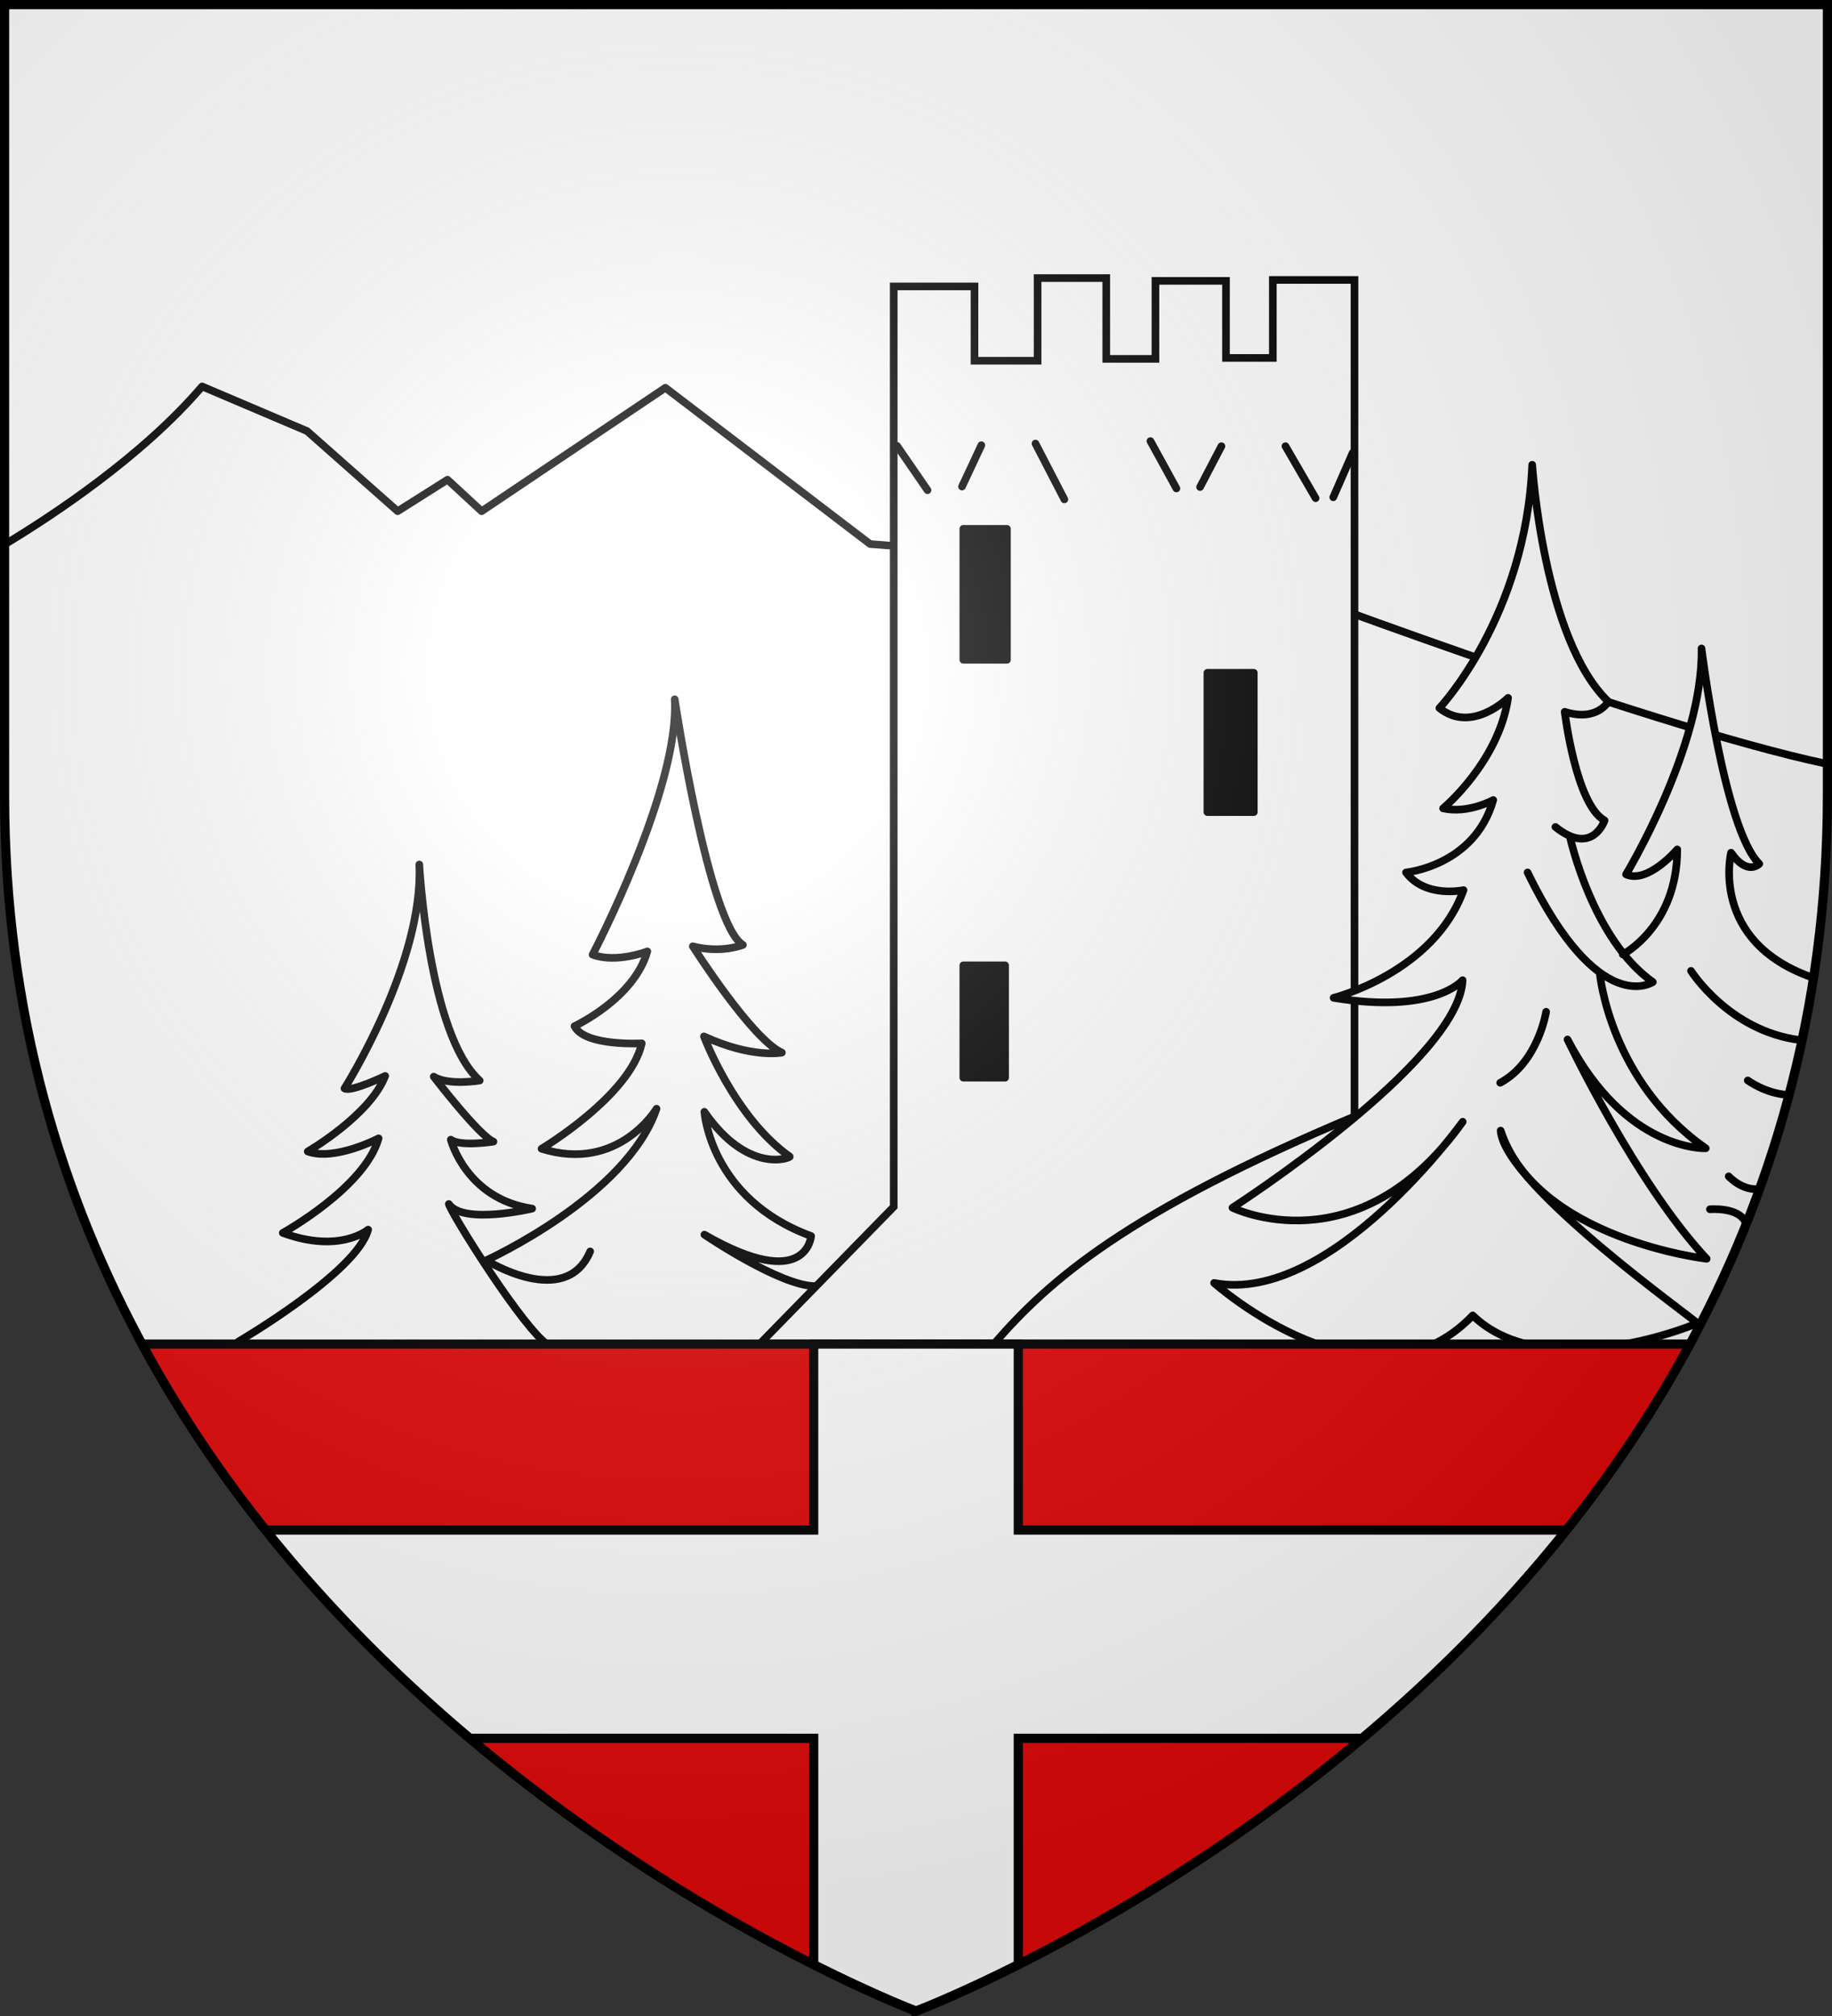
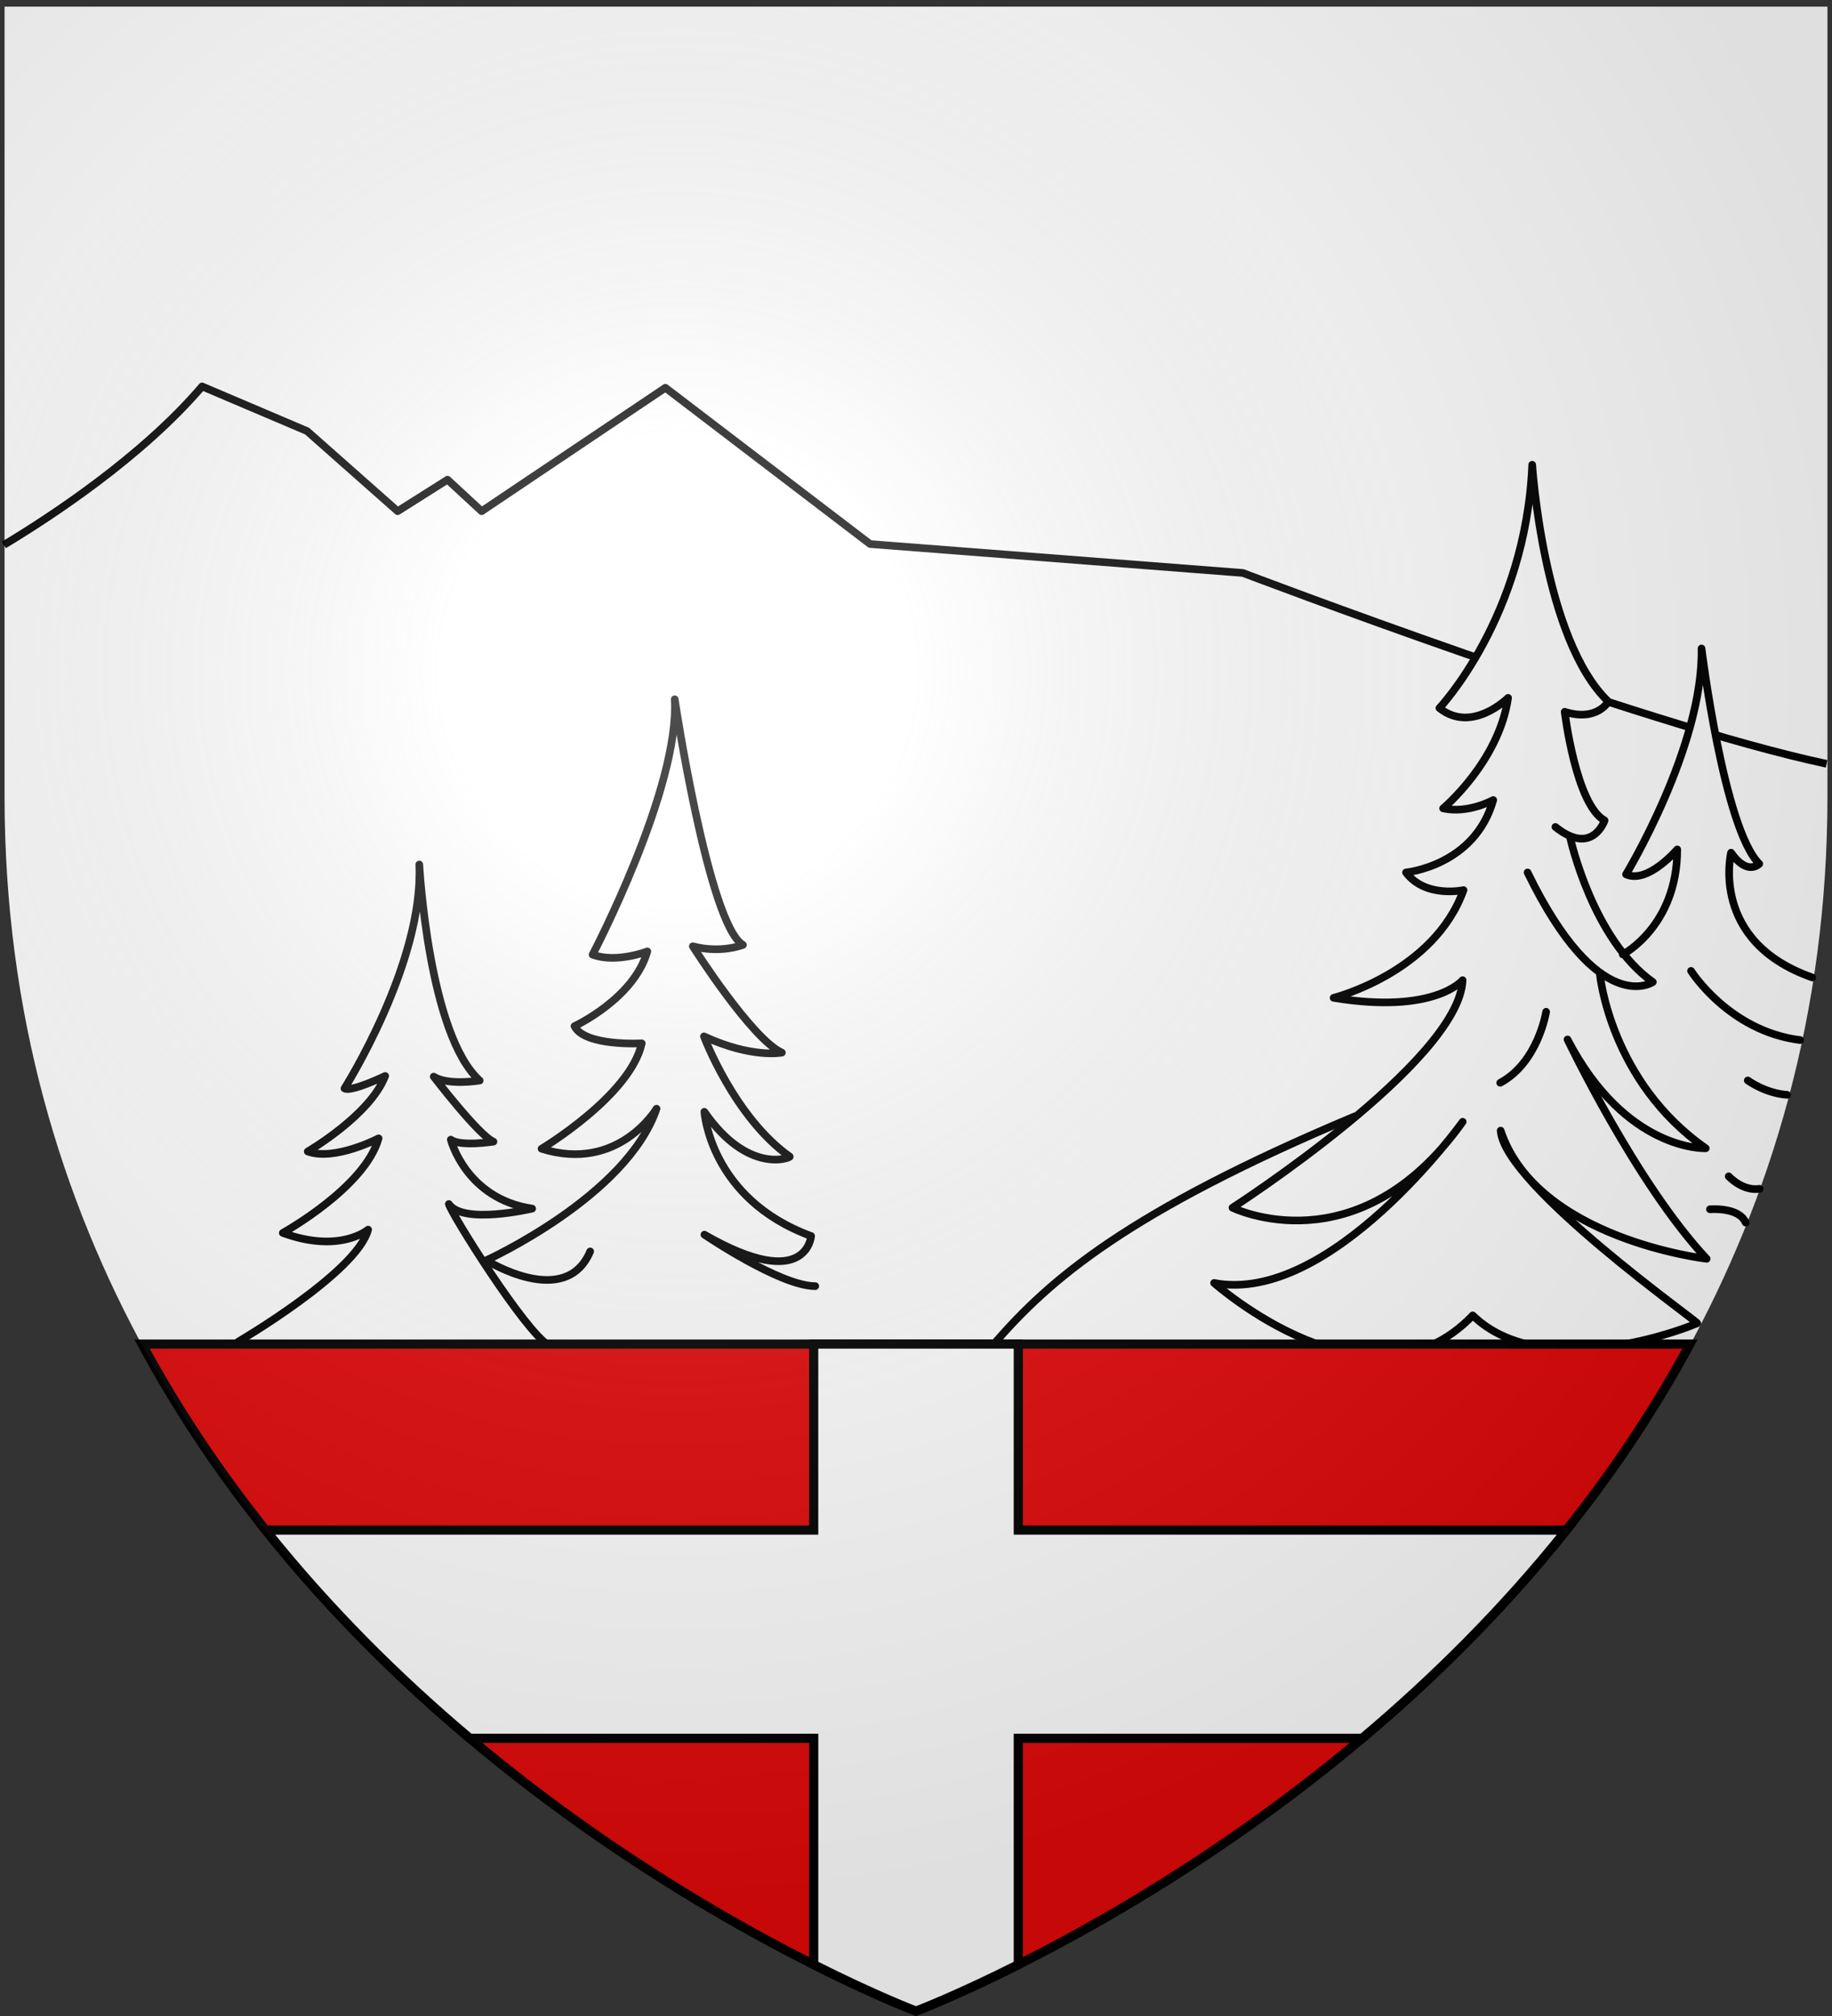
<svg xmlns="http://www.w3.org/2000/svg" xmlns:xlink="http://www.w3.org/1999/xlink" width="600" height="660" version="1.0">
  <rect width="100%" height="100%" fill="#333333" stroke="none" />
  <defs>
    <radialGradient xlink:href="#c" id="d" cx="221.445" cy="226.331" r="300" fx="221.445" fy="226.331" gradientTransform="matrix(1.353 0 0 1.349 -77.63 -85.747)" gradientUnits="userSpaceOnUse" />
    <linearGradient id="c">
      <stop offset="0" stop-color="#fff" stop-opacity=".314" />
      <stop offset=".19" stop-color="#fff" stop-opacity=".251" />
      <stop offset=".6" stop-color="#6b6b6b" stop-opacity=".125" />
      <stop offset="1" stop-opacity=".125" />
    </linearGradient>
    <g id="b">
-       <path id="a" d="M0 0v1h.5L0 0z" transform="rotate(18 3.157 -.5)" />
      <use xlink:href="#a" width="810" height="540" transform="scale(-1 1)" />
    </g>
  </defs>
  <path fill="#fff" fill-rule="evenodd" d="M300 658.5s298.5-112.32 298.5-397.772V2.176H1.5v258.552C1.5 546.18 300 658.5 300 658.5z" />
  <g stroke="#000" stroke-width="2.5">
    <path fill="none" stroke-linejoin="round" d="M1.273 178.393c15.709-9.446 45.223-28.847 64.915-51.88l34.387 14.62 29.658 26.228 16.334-10.32 11.175 10.32 60.176-40.417 67.054 51.166 122.072 9.46s130.298 49.566 191.191 62.493" />
-     <path fill="#fff" d="m248.938 439.85 43.767-44.77V93.78h26.45v24.322h20.667V91.043h22.491v26.451h16.109V91.955h23.099v25.235h15.349V91.651h26.74v290.13l84.093 58.217z" />
    <path fill="none" d="M325.606 439.887c18.109-20.837 43.171-42.983 118.426-74.571" />
-     <path fill-rule="evenodd" stroke-linecap="round" stroke-linejoin="round" d="M315.5 173.133h14.286v42.87H315.5zm79.936 47.126h15.197v45.605h-15.197zM315.5 316.03h13.677v36.788H315.5z" />
-     <path fill="none" stroke-linecap="round" stroke-linejoin="round" d="m293.787 145.97 9.993 14.511m17.623-14.726c-.967 2.15-6.34 13.544-6.34 13.544m24.071-14.082 9.456 18.274m28.19-19.09 8.51 15.506m14.74-13.833-6.99 13.377m27.962-13.377c.608 1.064 9.878 17.026 9.878 17.026m12.157-14.898-6.382 14.594" />
  </g>
  <path fill="#fff" stroke="#000" stroke-linecap="round" stroke-linejoin="round" stroke-width="2.5" d="M572.419 353.719s5.699 4.212 12.885 4.708m-25.269 37.466s9.527-.809 11.672 4.359m-5.535-15.142s4.514 4.944 10.101 4.084m-22.442-71.343s12.422 19.735 35.748 22.648m-58.099-28.022s17.838-9.245 17.838-34.398c0 0-9.671 11.394-16.763 8.17 0 0 25.36-41.923 24.715-73.956 0 0 7.307 59.121 18.913 70.516 0 0-3.869 4.084-9.242-3.655 0 0-7.145 29.023 26.597 40.847m-87.165 11.23s-2.58 16.569-15.041 23.257M524 319.07s3.343 34.965 34.649 56.855c0 0-26.126 1.167-45.274-35.622 0 0 22.479 47.176 45.578 71.803 0 0-55.62-6.385-67.474-41.957 1.246 17.934 65.643 63.206 64.375 63.085-17.776 7.142-54.48 15.933-73.516-2.596-33.515 35.05-84.709-10.619-84.709-10.619 38.333 7.302 81.42-52.772 81.42-52.772-34.345 48.342-75.408 28.137-75.408 28.137s74.272-47.856 75.376-74.49c0 0-9.118 11.25-42.247 5.777 0 0 32.825-8.209 42.551-35.268 0 0-12.461 2.736-18.844-5.777 0 0 22.492-2.128 28.57-23.714 0 0-8.206 4.56-16.412 2.736 0 0 18.236-15.202 21.275-36.18 0 0-11.853 11.857-22.491 3.344 0 0 28.266-29.796 30.394-79.658 0 0 3.647 57.16 24.922 77.53 0 0-3.647 6.689-14.285 3.344 0 0 3.648 30.404 13.07 35.572 0 0-3.952 11.858-16.109 2.129m4.863 3.648s7.294 33.14 27.05 47.126c0 0-17.628 12.161-41.031-35.877M267.01 421.056c-11.55 0-36.309-16.855-36.309-16.855 33.585 19.306 34.953.456 34.953.456-33.13-12.162-34.966-40.675-34.966-40.675 14.255 20.586 28.129 15.101 27.975 14.68-18.236-12.922-28.114-39.373-28.114-39.373 15.805 7.297 25.53 5.32 25.53 5.32-9.877-4.408-29.177-34.812-29.177-34.812 9.27 2.433 16.413-.456 16.413-.456-11.246-6.689-22.34-80.417-22.34-80.417 1.672 29.187-26.898 83.61-26.898 83.61 7.75 2.888 17.932-1.064 17.932-1.064-4.407 15.505-23.859 24.474-23.859 24.474 3.343 6.69 22.036 5.625 22.036 5.625-3.8 17.178-32.826 34.508-32.826 34.508 25.227 7.905 37.663-13.11 37.663-13.11-9.761 28.767-55.752 49.631-55.752 49.631s25.953 16.256 34.016-2.91M78.024 439.241s38.884-22.712 42.538-36.686c0 0-9.242 7.954-27.94 1.075 0 0 26.865-14.834 31.378-30.958 0 0-14.399 7.524-23.21 4.3 0 0 20.417-11.825 25.36-24.724 0 0-11.176 5.375-13.325 4.085 0 0 26.005-41.062 24.5-73.31 0 0 3.009 55.681 19.772 70.73 0 0-10.316 1.72-15.044-1.29 0 0 14.83 19.349 19.558 21.284 0 0-10.746 1.72-13.97-.645 0 0 4.943 19.349 26.65 22.573 0 0-22.566 5.375-27.295-1.505.807 3.226 24.958 41.76 32.68 46.221" />
  <g stroke="#000" stroke-width="3">
    <path fill="#e20909" fill-rule="evenodd" d="M46.52 440.026C129.909 594.33 300 658.397 300 658.397s170.091-64.067 253.48-218.37z" />
    <path fill="#fff" d="M266.496 440.025v60.89H86.98c20.95 26.236 43.96 48.873 66.878 68.17h112.64v74.1C287.012 653.498 300 658.397 300 658.397s12.986-4.9 33.502-15.21v-74.1h112.64c22.918-19.298 45.93-41.934 66.88-68.172h-179.52v-60.889z" color="#000" overflow="visible" style="marker:none" />
  </g>
  <path fill="url(#d)" fill-rule="evenodd" d="M300 658.5s298.5-112.32 298.5-397.772V2.176H1.5v258.552C1.5 546.18 300 658.5 300 658.5z" />
-   <path fill="none" stroke="#000" stroke-width="3" d="M300 658.397S1.5 545.98 1.5 260.277V1.5h597v258.778c0 285.7-298.5 398.12-298.5 398.12z" />
</svg>